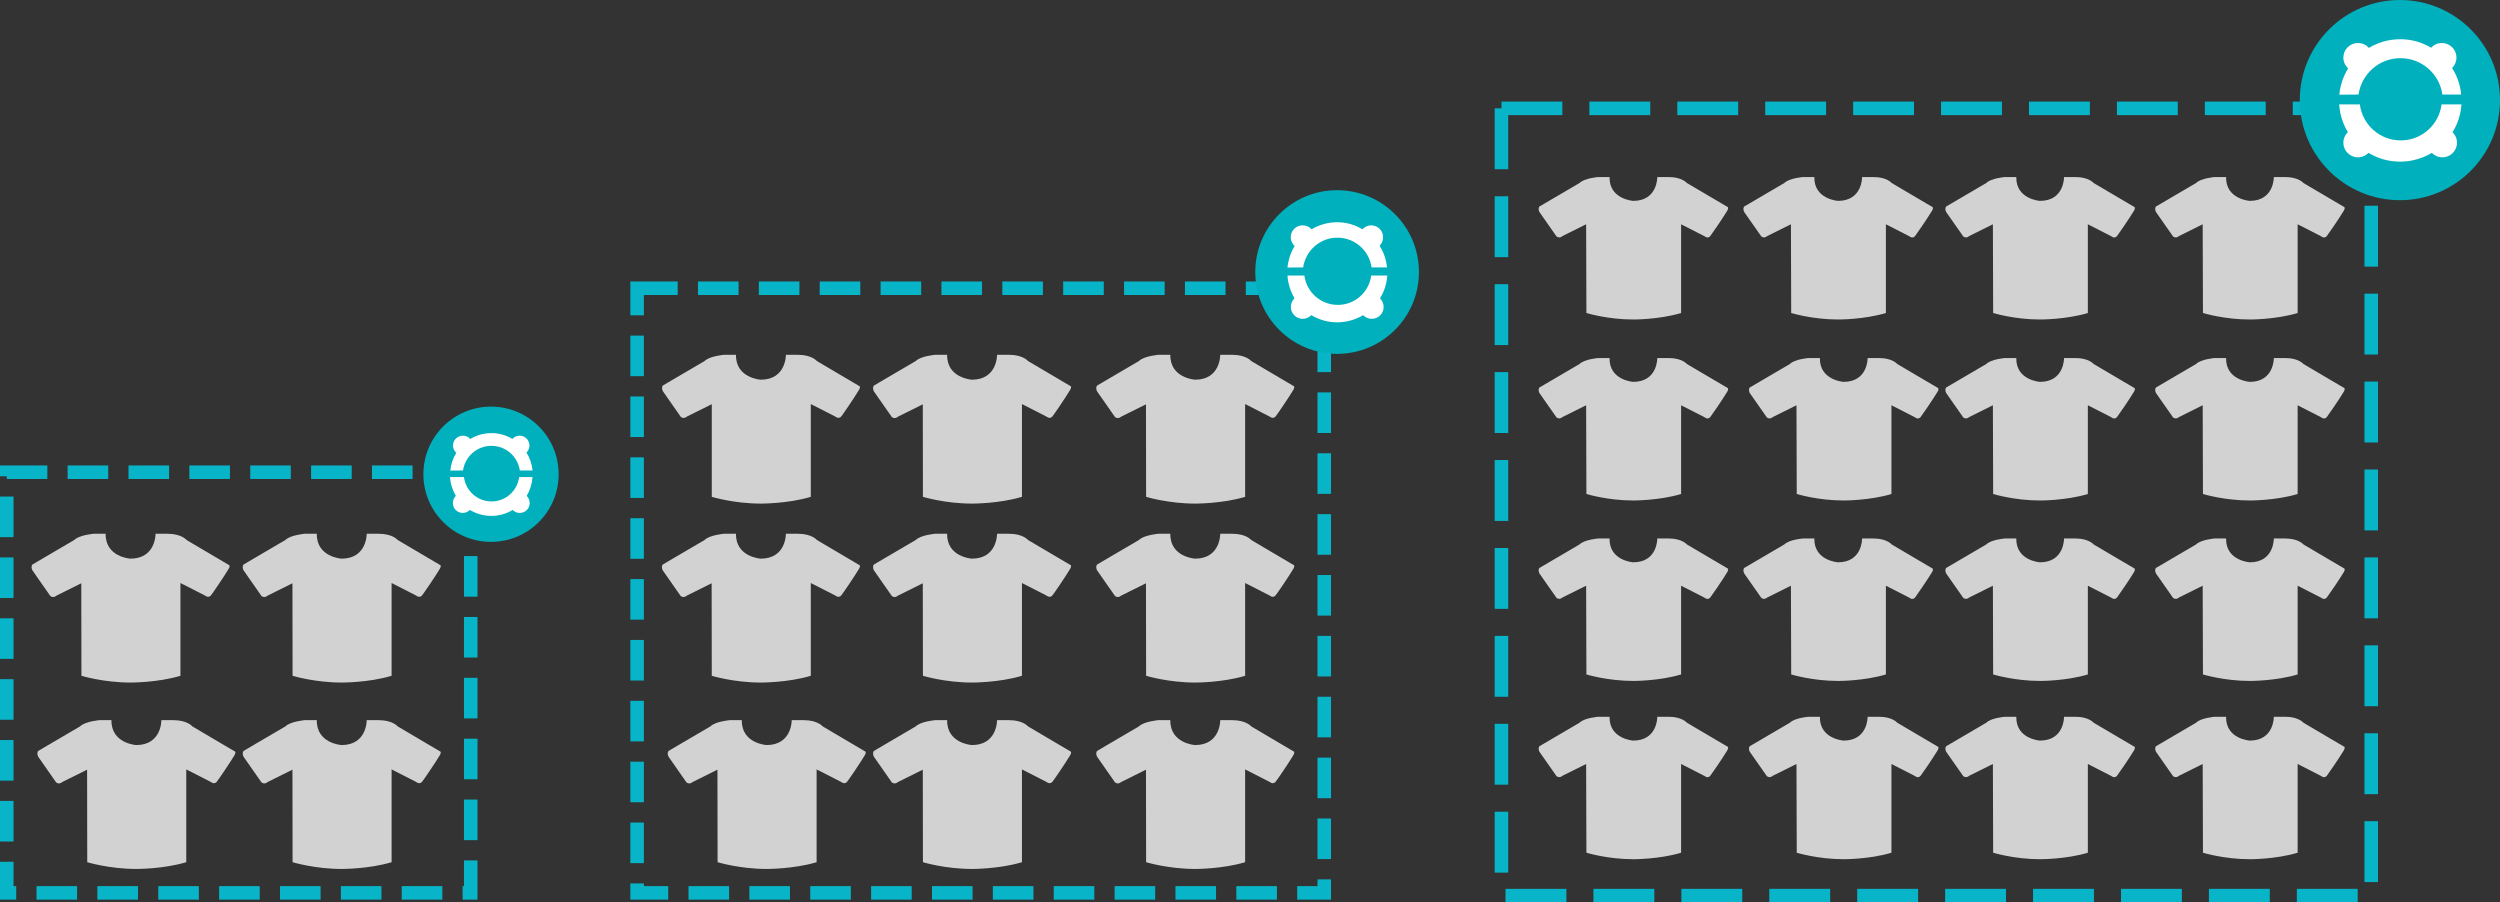
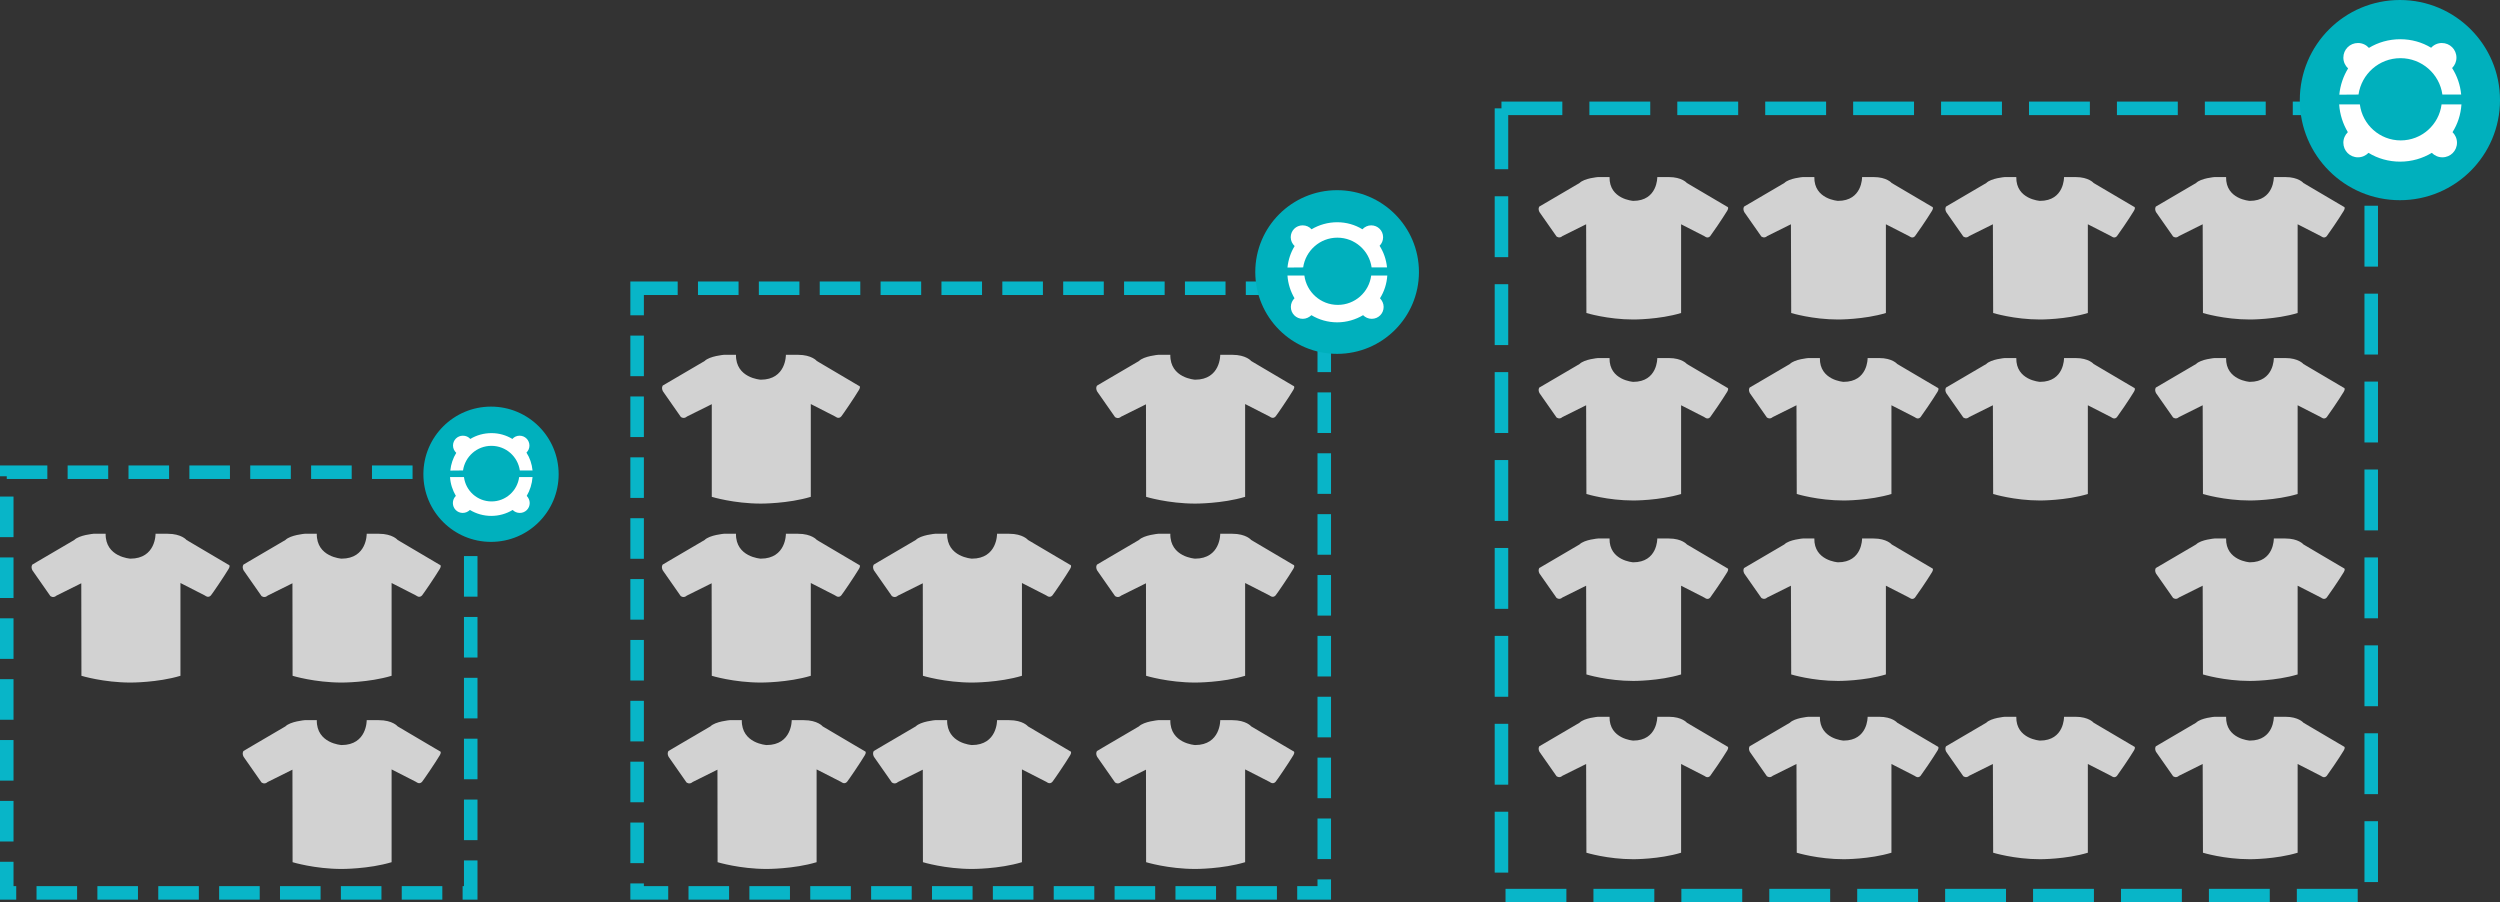
<svg xmlns="http://www.w3.org/2000/svg" version="1.1" id="Ebene_1" x="0px" y="0px" viewBox="0 0 1848.2 667.1" enable-background="new 0 0 1848.2 667.1" xml:space="preserve">
  <rect x="0" y="0" width="1848.2" height="667.1" fill="#333333" stroke="none" />
  <path fill-rule="evenodd" clip-rule="evenodd" fill="#D2D2D2" d="M60.2,499.6c0,0,16.3,5,36.3,5c0,0,20,0.1,36.9-5l0-68.6l18.2,9.3  c0,0,2.3,2.1,4.3-0.1c1.1-1.3,9.5-13.6,13.1-19.6c1.7-2.9-0.1-3.1-0.1-3.1l-31-18.3c0,0-3.7-4.6-14-4.6h-8.9c0,0,0.3,18.4-18.6,18.4  c0,0-18.6-1.1-18.3-18.4h-8.9c0,0-10.6,0.9-14.3,4.6l-27.3,16l-3.7,2.2c0,0-1.3,1.6,0.1,4.3l13.2,18.9c0,0,2.1,1.9,4.6-0.3l18.3-9.1  L60.2,499.6z" />
  <path fill-rule="evenodd" clip-rule="evenodd" fill="#D2D2D2" d="M216.3,499.6c0,0,16.3,5,36.3,5c0,0,20,0.1,36.9-5l0-68.6l18.2,9.3  c0,0,2.3,2.1,4.3-0.1c1.1-1.3,9.5-13.6,13.1-19.6c1.7-2.9-0.1-3.1-0.1-3.1l-31-18.3c0,0-3.7-4.6-14-4.6h-8.9c0,0,0.3,18.4-18.6,18.4  c0,0-18.6-1.1-18.3-18.4h-8.9c0,0-10.6,0.9-14.3,4.6l-27.3,16l-3.7,2.2c0,0-1.3,1.6,0.1,4.3l13.2,18.9c0,0,2.1,1.9,4.6-0.3l18.3-9.1  L216.3,499.6z" />
-   <path fill-rule="evenodd" clip-rule="evenodd" fill="#D2D2D2" d="M64.5,637.4c0,0,16.3,5,36.3,5c0,0,20,0.1,36.9-5l0-68.6l18.2,9.3  c0,0,2.3,2.1,4.3-0.1c1.1-1.3,9.5-13.6,13.1-19.6c1.7-2.9-0.1-3.1-0.1-3.1l-31-18.3c0,0-3.7-4.6-14-4.6h-8.9c0,0,0.3,18.4-18.6,18.4  c0,0-18.6-1.1-18.3-18.4h-8.9c0,0-10.6,0.9-14.3,4.6l-27.3,16l-3.7,2.2c0,0-1.3,1.6,0.1,4.3l13.2,18.9c0,0,2.1,1.9,4.6-0.3l18.3-9.1  L64.5,637.4z" />
  <path fill-rule="evenodd" clip-rule="evenodd" fill="#D2D2D2" d="M216.3,637.4c0,0,16.3,5,36.3,5c0,0,20,0.1,36.9-5l0-68.6l18.2,9.3  c0,0,2.3,2.1,4.3-0.1c1.1-1.3,9.5-13.6,13.1-19.6c1.7-2.9-0.1-3.1-0.1-3.1L294,537c0,0-3.7-4.6-14-4.6h-8.9c0,0,0.3,18.4-18.6,18.4  c0,0-18.6-1.1-18.3-18.4h-8.9c0,0-10.6,0.9-14.3,4.6l-27.3,16l-3.7,2.2c0,0-1.3,1.6,0.1,4.3l13.2,18.9c0,0,2.1,1.9,4.6-0.3l18.3-9.1  L216.3,637.4z" />
  <path fill-rule="evenodd" clip-rule="evenodd" fill="#D2D2D2" d="M1172.8,498.6c0,0,15.6,4.8,34.7,4.8c0,0,19.1,0.1,35.3-4.8l0-65.6  l17.4,8.9c0,0,2.2,2,4.1-0.1c1-1.2,9.1-13,12.6-18.8c1.6-2.8-0.1-3-0.1-3l-29.7-17.5c0,0-3.6-4.4-13.4-4.4h-8.5  c0,0,0.3,17.6-17.8,17.6c0,0-17.8-1.1-17.5-17.6h-8.5c0,0-10.1,0.8-13.7,4.4l-26.1,15.3l-3.6,2.1c0,0-1.2,1.5,0.1,4.1l12.6,18  c0,0,2.1,1.8,4.4-0.3l17.5-8.7L1172.8,498.6z" />
  <path fill-rule="evenodd" clip-rule="evenodd" fill="#D2D2D2" d="M1172.8,630.4c0,0,15.6,4.8,34.7,4.8c0,0,19.1,0.1,35.3-4.8l0-65.6  l17.4,8.9c0,0,2.2,2,4.1-0.1c1-1.2,9.1-13,12.6-18.8c1.6-2.8-0.1-3-0.1-3l-29.7-17.5c0,0-3.6-4.4-13.4-4.4h-8.5  c0,0,0.3,17.6-17.8,17.6c0,0-17.8-1.1-17.5-17.6h-8.5c0,0-10.1,0.8-13.7,4.4l-26.1,15.3l-3.6,2.1c0,0-1.2,1.5,0.1,4.1l12.6,18  c0,0,2.1,1.8,4.4-0.3l17.5-8.7L1172.8,630.4z" />
  <path fill-rule="evenodd" clip-rule="evenodd" fill="#D2D2D2" d="M1172.8,231.4c0,0,15.6,4.8,34.7,4.8c0,0,19.1,0.1,35.3-4.8l0-65.6  l17.4,8.9c0,0,2.2,2,4.1-0.1c1-1.2,9.1-13,12.6-18.8c1.6-2.8-0.1-3-0.1-3l-29.7-17.5c0,0-3.6-4.4-13.4-4.4h-8.5  c0,0,0.3,17.6-17.8,17.6c0,0-17.8-1.1-17.5-17.6h-8.5c0,0-10.1,0.8-13.7,4.4l-26.1,15.3l-3.6,2.1c0,0-1.2,1.5,0.1,4.1l12.6,18  c0,0,2.1,1.8,4.4-0.3l17.5-8.7L1172.8,231.4z" />
  <path fill-rule="evenodd" clip-rule="evenodd" fill="#D2D2D2" d="M1172.8,365.2c0,0,15.6,4.8,34.7,4.8c0,0,19.1,0.1,35.3-4.8l0-65.6  l17.4,8.9c0,0,2.2,2,4.1-0.1c1-1.2,9.1-13,12.6-18.8c1.6-2.8-0.1-3-0.1-3l-29.7-17.5c0,0-3.6-4.4-13.4-4.4h-8.5  c0,0,0.3,17.6-17.8,17.6c0,0-17.8-1.1-17.5-17.6h-8.5c0,0-10.1,0.8-13.7,4.4l-26.1,15.3l-3.6,2.1c0,0-1.2,1.5,0.1,4.1l12.6,18  c0,0,2.1,1.8,4.4-0.3l17.5-8.7L1172.8,365.2z" />
  <path fill-rule="evenodd" clip-rule="evenodd" fill="#D2D2D2" d="M1324.2,498.6c0,0,15.6,4.8,34.7,4.8c0,0,19.1,0.1,35.3-4.8l0-65.6  l17.4,8.9c0,0,2.2,2,4.1-0.1c1-1.2,9.1-13,12.6-18.8c1.6-2.8-0.1-3-0.1-3l-29.7-17.5c0,0-3.6-4.4-13.4-4.4h-8.5  c0,0,0.3,17.6-17.8,17.6c0,0-17.8-1.1-17.5-17.6h-8.5c0,0-10.1,0.8-13.7,4.4l-26.1,15.3l-3.6,2.1c0,0-1.2,1.5,0.1,4.1l12.6,18  c0,0,2.1,1.8,4.4-0.3l17.5-8.7L1324.2,498.6z" />
-   <path fill-rule="evenodd" clip-rule="evenodd" fill="#D2D2D2" d="M1473.5,498.6c0,0,15.6,4.8,34.7,4.8c0,0,19.1,0.1,35.3-4.8l0-65.6  l17.4,8.9c0,0,2.2,2,4.1-0.1c1-1.2,9.1-13,12.6-18.8c1.6-2.8-0.1-3-0.1-3l-29.7-17.5c0,0-3.6-4.4-13.4-4.4h-8.5  c0,0,0.3,17.6-17.8,17.6c0,0-17.8-1.1-17.5-17.6h-8.5c0,0-10.1,0.8-13.7,4.4l-26.1,15.3l-3.6,2.1c0,0-1.2,1.5,0.1,4.1l12.6,18  c0,0,2.1,1.8,4.4-0.3l17.5-8.7L1473.5,498.6z" />
  <path fill-rule="evenodd" clip-rule="evenodd" fill="#D2D2D2" d="M1328.3,630.4c0,0,15.6,4.8,34.7,4.8c0,0,19.1,0.1,35.3-4.8l0-65.6  l17.4,8.9c0,0,2.2,2,4.1-0.1c1-1.2,9.1-13,12.6-18.8c1.6-2.8-0.1-3-0.1-3l-29.7-17.5c0,0-3.6-4.4-13.4-4.4h-8.5  c0,0,0.3,17.6-17.8,17.6c0,0-17.8-1.1-17.5-17.6h-8.5c0,0-10.1,0.8-13.7,4.4l-26.1,15.3l-3.6,2.1c0,0-1.2,1.5,0.1,4.1l12.6,18  c0,0,2.1,1.8,4.4-0.3l17.5-8.7L1328.3,630.4z" />
  <path fill-rule="evenodd" clip-rule="evenodd" fill="#D2D2D2" d="M1473.5,630.4c0,0,15.6,4.8,34.7,4.8c0,0,19.1,0.1,35.3-4.8l0-65.6  l17.4,8.9c0,0,2.2,2,4.1-0.1c1-1.2,9.1-13,12.6-18.8c1.6-2.8-0.1-3-0.1-3l-29.7-17.5c0,0-3.6-4.4-13.4-4.4h-8.5  c0,0,0.3,17.6-17.8,17.6c0,0-17.8-1.1-17.5-17.6h-8.5c0,0-10.1,0.8-13.7,4.4l-26.1,15.3l-3.6,2.1c0,0-1.2,1.5,0.1,4.1l12.6,18  c0,0,2.1,1.8,4.4-0.3l17.5-8.7L1473.5,630.4z" />
  <path fill-rule="evenodd" clip-rule="evenodd" fill="#D2D2D2" d="M1324.2,231.4c0,0,15.6,4.8,34.7,4.8c0,0,19.1,0.1,35.3-4.8l0-65.6  l17.4,8.9c0,0,2.2,2,4.1-0.1c1-1.2,9.1-13,12.6-18.8c1.6-2.8-0.1-3-0.1-3l-29.7-17.5c0,0-3.6-4.4-13.4-4.4h-8.5  c0,0,0.3,17.6-17.8,17.6c0,0-17.8-1.1-17.5-17.6h-8.5c0,0-10.1,0.8-13.7,4.4l-26.1,15.3l-3.6,2.1c0,0-1.2,1.5,0.1,4.1l12.6,18  c0,0,2.1,1.8,4.4-0.3l17.5-8.7L1324.2,231.4z" />
  <path fill-rule="evenodd" clip-rule="evenodd" fill="#D2D2D2" d="M1473.5,231.4c0,0,15.6,4.8,34.7,4.8c0,0,19.1,0.1,35.3-4.8l0-65.6  l17.4,8.9c0,0,2.2,2,4.1-0.1c1-1.2,9.1-13,12.6-18.8c1.6-2.8-0.1-3-0.1-3l-29.7-17.5c0,0-3.6-4.4-13.4-4.4h-8.5  c0,0,0.3,17.6-17.8,17.6c0,0-17.8-1.1-17.5-17.6h-8.5c0,0-10.1,0.8-13.7,4.4l-26.1,15.3l-3.6,2.1c0,0-1.2,1.5,0.1,4.1l12.6,18  c0,0,2.1,1.8,4.4-0.3l17.5-8.7L1473.5,231.4z" />
  <path fill-rule="evenodd" clip-rule="evenodd" fill="#D2D2D2" d="M1328.3,365.2c0,0,15.6,4.8,34.7,4.8c0,0,19.1,0.1,35.3-4.8l0-65.6  l17.4,8.9c0,0,2.2,2,4.1-0.1c1-1.2,9.1-13,12.6-18.8c1.6-2.8-0.1-3-0.1-3l-29.7-17.5c0,0-3.6-4.4-13.4-4.4h-8.5  c0,0,0.3,17.6-17.8,17.6c0,0-17.8-1.1-17.5-17.6h-8.5c0,0-10.1,0.8-13.7,4.4l-26.1,15.3l-3.6,2.1c0,0-1.2,1.5,0.1,4.1l12.6,18  c0,0,2.1,1.8,4.4-0.3l17.5-8.7L1328.3,365.2z" />
  <path fill-rule="evenodd" clip-rule="evenodd" fill="#D2D2D2" d="M1473.5,365.2c0,0,15.6,4.8,34.7,4.8c0,0,19.1,0.1,35.3-4.8l0-65.6  l17.4,8.9c0,0,2.2,2,4.1-0.1c1-1.2,9.1-13,12.6-18.8c1.6-2.8-0.1-3-0.1-3l-29.7-17.5c0,0-3.6-4.4-13.4-4.4h-8.5  c0,0,0.3,17.6-17.8,17.6c0,0-17.8-1.1-17.5-17.6h-8.5c0,0-10.1,0.8-13.7,4.4l-26.1,15.3l-3.6,2.1c0,0-1.2,1.5,0.1,4.1l12.6,18  c0,0,2.1,1.8,4.4-0.3l17.5-8.7L1473.5,365.2z" />
  <path fill-rule="evenodd" clip-rule="evenodd" fill="#D2D2D2" d="M1628.6,498.6c0,0,15.6,4.8,34.7,4.8c0,0,19.1,0.1,35.3-4.8l0-65.6  l17.4,8.9c0,0,2.2,2,4.1-0.1c1-1.2,9.1-13,12.6-18.8c1.6-2.8-0.1-3-0.1-3l-29.7-17.5c0,0-3.6-4.4-13.4-4.4h-8.5  c0,0,0.3,17.6-17.8,17.6c0,0-17.8-1.1-17.5-17.6h-8.5c0,0-10.1,0.8-13.7,4.4l-26.1,15.3l-3.6,2.1c0,0-1.2,1.5,0.1,4.1l12.6,18  c0,0,2.1,1.8,4.4-0.3l17.5-8.7L1628.6,498.6z" />
  <path fill-rule="evenodd" clip-rule="evenodd" fill="#D2D2D2" d="M1628.6,630.4c0,0,15.6,4.8,34.7,4.8c0,0,19.1,0.1,35.3-4.8l0-65.6  l17.4,8.9c0,0,2.2,2,4.1-0.1c1-1.2,9.1-13,12.6-18.8c1.6-2.8-0.1-3-0.1-3l-29.7-17.5c0,0-3.6-4.4-13.4-4.4h-8.5  c0,0,0.3,17.6-17.8,17.6c0,0-17.8-1.1-17.5-17.6h-8.5c0,0-10.1,0.8-13.7,4.4l-26.1,15.3l-3.6,2.1c0,0-1.2,1.5,0.1,4.1l12.6,18  c0,0,2.1,1.8,4.4-0.3l17.5-8.7L1628.6,630.4z" />
  <path fill-rule="evenodd" clip-rule="evenodd" fill="#D2D2D2" d="M1628.6,231.4c0,0,15.6,4.8,34.7,4.8c0,0,19.1,0.1,35.3-4.8l0-65.6  l17.4,8.9c0,0,2.2,2,4.1-0.1c1-1.2,9.1-13,12.6-18.8c1.6-2.8-0.1-3-0.1-3l-29.7-17.5c0,0-3.6-4.4-13.4-4.4h-8.5  c0,0,0.3,17.6-17.8,17.6c0,0-17.8-1.1-17.5-17.6h-8.5c0,0-10.1,0.8-13.7,4.4l-26.1,15.3l-3.6,2.1c0,0-1.2,1.5,0.1,4.1l12.6,18  c0,0,2.1,1.8,4.4-0.3l17.5-8.7L1628.6,231.4z" />
  <path fill-rule="evenodd" clip-rule="evenodd" fill="#D2D2D2" d="M1628.6,365.2c0,0,15.6,4.8,34.7,4.8c0,0,19.1,0.1,35.3-4.8l0-65.6  l17.4,8.9c0,0,2.2,2,4.1-0.1c1-1.2,9.1-13,12.6-18.8c1.6-2.8-0.1-3-0.1-3l-29.7-17.5c0,0-3.6-4.4-13.4-4.4h-8.5  c0,0,0.3,17.6-17.8,17.6c0,0-17.8-1.1-17.5-17.6h-8.5c0,0-10.1,0.8-13.7,4.4l-26.1,15.3l-3.6,2.1c0,0-1.2,1.5,0.1,4.1l12.6,18  c0,0,2.1,1.8,4.4-0.3l17.5-8.7L1628.6,365.2z" />
  <rect x="1110" y="80.1" fill-rule="evenodd" clip-rule="evenodd" fill="none" stroke="#08B5C8" stroke-width="10" stroke-miterlimit="10" stroke-dasharray="45,20" width="643" height="582" />
  <rect x="5" y="349.1" fill-rule="evenodd" clip-rule="evenodd" fill="none" stroke="#08B5C8" stroke-width="10" stroke-miterlimit="10" stroke-dasharray="30,15" width="343" height="311" />
  <g id="Ebene_2">
    <circle fill="#00B0BD" cx="363" cy="350.6" r="50" />
    <path fill="#FFFFFF" d="M342.3,347.8c1.5-10.3,10.3-18.2,21-18.2c10.7,0,19.5,7.9,21,18.2h9.4c-0.5-4.9-2-9.3-4.5-13.2   c1.4-1.4,2.2-3.2,2.2-5.2c0-4-3.2-7.3-7.3-7.3c-2.1,0-4,0.9-5.3,2.4c-4.5-2.7-9.7-4.3-15.4-4.3c-5.7,0-11.1,1.5-15.7,4.3   c-1.4-1.5-3.2-2.4-5.5-2.4c-4,0-7.3,3.2-7.3,7.3c0,2.2,1,4,2.4,5.4c-2.4,3.9-3.9,8.3-4.4,13.1L342.3,347.8L342.3,347.8L342.3,347.8   z" />
    <path fill="#FFFFFF" d="M393.7,352.7h-9.9c-1.3,10.1-9.9,18-20.4,18s-19.1-7.8-20.4-18h-10.3c0.3,5.1,1.9,9.7,4.3,13.9   c-1.4,1.4-2.2,3.2-2.2,5.3c0,4,3.2,7.3,7.3,7.3c2.1,0,3.9-0.9,5.3-2.2c4.6,2.8,10.1,4.4,15.8,4.4s11.2-1.6,15.8-4.4   c1.4,1.4,3.2,2.2,5.3,2.2c4,0,7.3-3.2,7.3-7.3c0-2.1-0.9-3.9-2.2-5.3C391.8,362.5,393.3,357.8,393.7,352.7z" />
  </g>
  <path fill-rule="evenodd" clip-rule="evenodd" fill="#D2D2D2" d="M526.2,499.6c0,0,16.3,5,36.3,5c0,0,20,0.1,36.9-5l0-68.6l18.2,9.3  c0,0,2.3,2.1,4.3-0.1c1.1-1.3,9.5-13.6,13.1-19.6c1.7-2.9-0.1-3.1-0.1-3.1l-31-18.3c0,0-3.7-4.6-14-4.6h-8.9c0,0,0.3,18.4-18.6,18.4  c0,0-18.6-1.1-18.3-18.4h-8.9c0,0-10.6,0.9-14.3,4.6l-27.3,16l-3.7,2.2c0,0-1.3,1.6,0.1,4.3l13.2,18.9c0,0,2.1,1.9,4.6-0.3l18.3-9.1  L526.2,499.6z" />
  <path fill-rule="evenodd" clip-rule="evenodd" fill="#D2D2D2" d="M682.3,499.6c0,0,16.3,5,36.3,5c0,0,20,0.1,36.9-5l0-68.6l18.2,9.3  c0,0,2.3,2.1,4.3-0.1c1.1-1.3,9.5-13.6,13.1-19.6c1.7-2.9-0.1-3.1-0.1-3.1l-31-18.3c0,0-3.7-4.6-14-4.6h-8.9c0,0,0.3,18.4-18.6,18.4  c0,0-18.6-1.1-18.3-18.4h-8.9c0,0-10.6,0.9-14.3,4.6l-27.3,16l-3.7,2.2c0,0-1.3,1.6,0.1,4.3l13.2,18.9c0,0,2.1,1.9,4.6-0.3l18.3-9.1  L682.3,499.6z" />
  <path fill-rule="evenodd" clip-rule="evenodd" fill="#D2D2D2" d="M526.2,367.3c0,0,16.3,5,36.3,5c0,0,20,0.1,36.9-5l0-68.6l18.2,9.3  c0,0,2.3,2.1,4.3-0.1c1.1-1.3,9.5-13.6,13.1-19.6c1.7-2.9-0.1-3.1-0.1-3.1l-31-18.3c0,0-3.7-4.6-14-4.6h-8.9c0,0,0.3,18.4-18.6,18.4  c0,0-18.6-1.1-18.3-18.4h-8.9c0,0-10.6,0.9-14.3,4.6l-27.3,16L490,285c0,0-1.3,1.6,0.1,4.3l13.2,18.9c0,0,2.1,1.9,4.6-0.3l18.3-9.1  L526.2,367.3z" />
-   <path fill-rule="evenodd" clip-rule="evenodd" fill="#D2D2D2" d="M682.3,367.3c0,0,16.3,5,36.3,5c0,0,20,0.1,36.9-5l0-68.6l18.2,9.3  c0,0,2.3,2.1,4.3-0.1c1.1-1.3,9.5-13.6,13.1-19.6c1.7-2.9-0.1-3.1-0.1-3.1l-31-18.3c0,0-3.7-4.6-14-4.6h-8.9c0,0,0.3,18.4-18.6,18.4  c0,0-18.6-1.1-18.3-18.4h-8.9c0,0-10.6,0.9-14.3,4.6l-27.3,16l-3.7,2.2c0,0-1.3,1.6,0.1,4.3l13.2,18.9c0,0,2.1,1.9,4.6-0.3l18.3-9.1  L682.3,367.3z" />
  <path fill-rule="evenodd" clip-rule="evenodd" fill="#D2D2D2" d="M530.5,637.4c0,0,16.3,5,36.3,5c0,0,20,0.1,36.9-5l0-68.6l18.2,9.3  c0,0,2.3,2.1,4.3-0.1c1.1-1.3,9.5-13.6,13.1-19.6c1.7-2.9-0.1-3.1-0.1-3.1l-31-18.3c0,0-3.7-4.6-14-4.6h-8.9c0,0,0.3,18.4-18.6,18.4  c0,0-18.6-1.1-18.3-18.4h-8.9c0,0-10.6,0.9-14.3,4.6l-27.3,16l-3.7,2.2c0,0-1.3,1.6,0.1,4.3l13.2,18.9c0,0,2.1,1.9,4.6-0.3l18.3-9.1  L530.5,637.4z" />
  <path fill-rule="evenodd" clip-rule="evenodd" fill="#D2D2D2" d="M682.3,637.4c0,0,16.3,5,36.3,5c0,0,20,0.1,36.9-5l0-68.6l18.2,9.3  c0,0,2.3,2.1,4.3-0.1c1.1-1.3,9.5-13.6,13.1-19.6c1.7-2.9-0.1-3.1-0.1-3.1L760,537c0,0-3.7-4.6-14-4.6h-8.9c0,0,0.3,18.4-18.6,18.4  c0,0-18.6-1.1-18.3-18.4h-8.9c0,0-10.6,0.9-14.3,4.6l-27.3,16l-3.7,2.2c0,0-1.3,1.6,0.1,4.3l13.2,18.9c0,0,2.1,1.9,4.6-0.3l18.3-9.1  L682.3,637.4z" />
  <rect x="471" y="213.1" fill-rule="evenodd" clip-rule="evenodd" fill="none" stroke="#08B5C8" stroke-width="10" stroke-miterlimit="10" stroke-dasharray="30,15" width="508" height="447" />
  <path fill-rule="evenodd" clip-rule="evenodd" fill="#D2D2D2" d="M847.3,499.6c0,0,16.3,5,36.3,5c0,0,20,0.1,36.9-5l0-68.6l18.2,9.3  c0,0,2.3,2.1,4.3-0.1c1.1-1.3,9.5-13.6,13.1-19.6c1.7-2.9-0.1-3.1-0.1-3.1l-31-18.3c0,0-3.7-4.6-14-4.6h-8.9c0,0,0.3,18.4-18.6,18.4  c0,0-18.6-1.1-18.3-18.4h-8.9c0,0-10.6,0.9-14.3,4.6l-27.3,16l-3.7,2.2c0,0-1.3,1.6,0.1,4.3l13.2,18.9c0,0,2.1,1.9,4.6-0.3l18.3-9.1  L847.3,499.6z" />
  <path fill-rule="evenodd" clip-rule="evenodd" fill="#D2D2D2" d="M847.3,367.3c0,0,16.3,5,36.3,5c0,0,20,0.1,36.9-5l0-68.6l18.2,9.3  c0,0,2.3,2.1,4.3-0.1c1.1-1.3,9.5-13.6,13.1-19.6c1.7-2.9-0.1-3.1-0.1-3.1l-31-18.3c0,0-3.7-4.6-14-4.6h-8.9c0,0,0.3,18.4-18.6,18.4  c0,0-18.6-1.1-18.3-18.4h-8.9c0,0-10.6,0.9-14.3,4.6l-27.3,16l-3.7,2.2c0,0-1.3,1.6,0.1,4.3l13.2,18.9c0,0,2.1,1.9,4.6-0.3l18.3-9.1  L847.3,367.3z" />
  <path fill-rule="evenodd" clip-rule="evenodd" fill="#D2D2D2" d="M847.3,637.4c0,0,16.3,5,36.3,5c0,0,20,0.1,36.9-5l0-68.6l18.2,9.3  c0,0,2.3,2.1,4.3-0.1c1.1-1.3,9.5-13.6,13.1-19.6c1.7-2.9-0.1-3.1-0.1-3.1L925,537c0,0-3.7-4.6-14-4.6h-8.9c0,0,0.3,18.4-18.6,18.4  c0,0-18.6-1.1-18.3-18.4h-8.9c0,0-10.6,0.9-14.3,4.6l-27.3,16l-3.7,2.2c0,0-1.3,1.6,0.1,4.3l13.2,18.9c0,0,2.1,1.9,4.6-0.3l18.3-9.1  L847.3,637.4z" />
  <g id="Ebene_2_2_">
    <circle fill="#00B0BD" cx="988.5" cy="201.1" r="60.5" />
    <path fill="#FFFFFF" d="M963.4,197.7c1.8-12.4,12.4-22,25.3-22c12.9,0,23.6,9.6,25.3,22h11.4c-0.6-5.9-2.5-11.3-5.5-16   c1.6-1.6,2.6-3.8,2.6-6.3c0-4.9-3.9-8.8-8.8-8.8c-2.5,0-4.8,1.1-6.5,2.9c-5.4-3.3-11.8-5.2-18.6-5.2c-6.9,0-13.4,1.9-19,5.2   c-1.6-1.8-3.9-2.9-6.6-2.9c-4.9,0-8.8,3.9-8.8,8.8c0,2.6,1.2,4.9,2.9,6.5c-2.9,4.7-4.7,10.1-5.3,15.9L963.4,197.7L963.4,197.7   L963.4,197.7z" />
    <path fill="#FFFFFF" d="M1025.6,203.7h-11.9c-1.6,12.3-12,21.7-24.7,21.7c-12.7,0-23.1-9.5-24.7-21.7h-12.5   c0.4,6.1,2.3,11.8,5.2,16.8c-1.6,1.6-2.7,3.8-2.7,6.4c0,4.9,3.9,8.8,8.8,8.8c2.5,0,4.7-1.1,6.4-2.7c5.6,3.4,12.2,5.3,19.1,5.3   c6.9,0,13.6-2,19.1-5.3c1.6,1.6,3.8,2.7,6.4,2.7c4.9,0,8.8-3.9,8.8-8.8c0-2.5-1.1-4.7-2.7-6.4   C1023.3,215.6,1025.2,209.8,1025.6,203.7z" />
  </g>
  <g id="Ebene_2_1_">
    <circle fill="#00B0BD" cx="1774.2" cy="74" r="74" />
    <path fill="#FFFFFF" d="M1743.6,69.9c2.2-15.2,15.2-26.9,31-26.9c15.8,0,28.9,11.7,31,26.9h13.9c-0.7-7.2-3-13.8-6.7-19.6   c2-2,3.2-4.7,3.2-7.7c0-6-4.8-10.8-10.8-10.8c-3.1,0-5.9,1.3-7.9,3.5c-6.6-4-14.4-6.3-22.8-6.3c-8.5,0-16.4,2.3-23.2,6.4   c-2-2.2-4.8-3.6-8.1-3.6c-6,0-10.8,4.8-10.8,10.8c0,3.2,1.4,6,3.5,8c-3.5,5.7-5.8,12.3-6.5,19.4L1743.6,69.9L1743.6,69.9   L1743.6,69.9z" />
    <path fill="#FFFFFF" d="M1819.7,77.2H1805c-1.9,15-14.7,26.6-30.2,26.6c-15.5,0-28.3-11.6-30.2-26.6h-15.3   c0.5,7.5,2.8,14.4,6.4,20.5c-2,2-3.3,4.7-3.3,7.8c0,6,4.8,10.8,10.8,10.8c3.1,0,5.8-1.3,7.8-3.3c6.8,4.2,14.9,6.5,23.4,6.5   s16.6-2.4,23.4-6.5c2,2,4.7,3.3,7.8,3.3c6,0,10.8-4.8,10.8-10.8c0-3.1-1.3-5.8-3.3-7.8C1816.9,91.7,1819.2,84.7,1819.7,77.2z" />
  </g>
</svg>